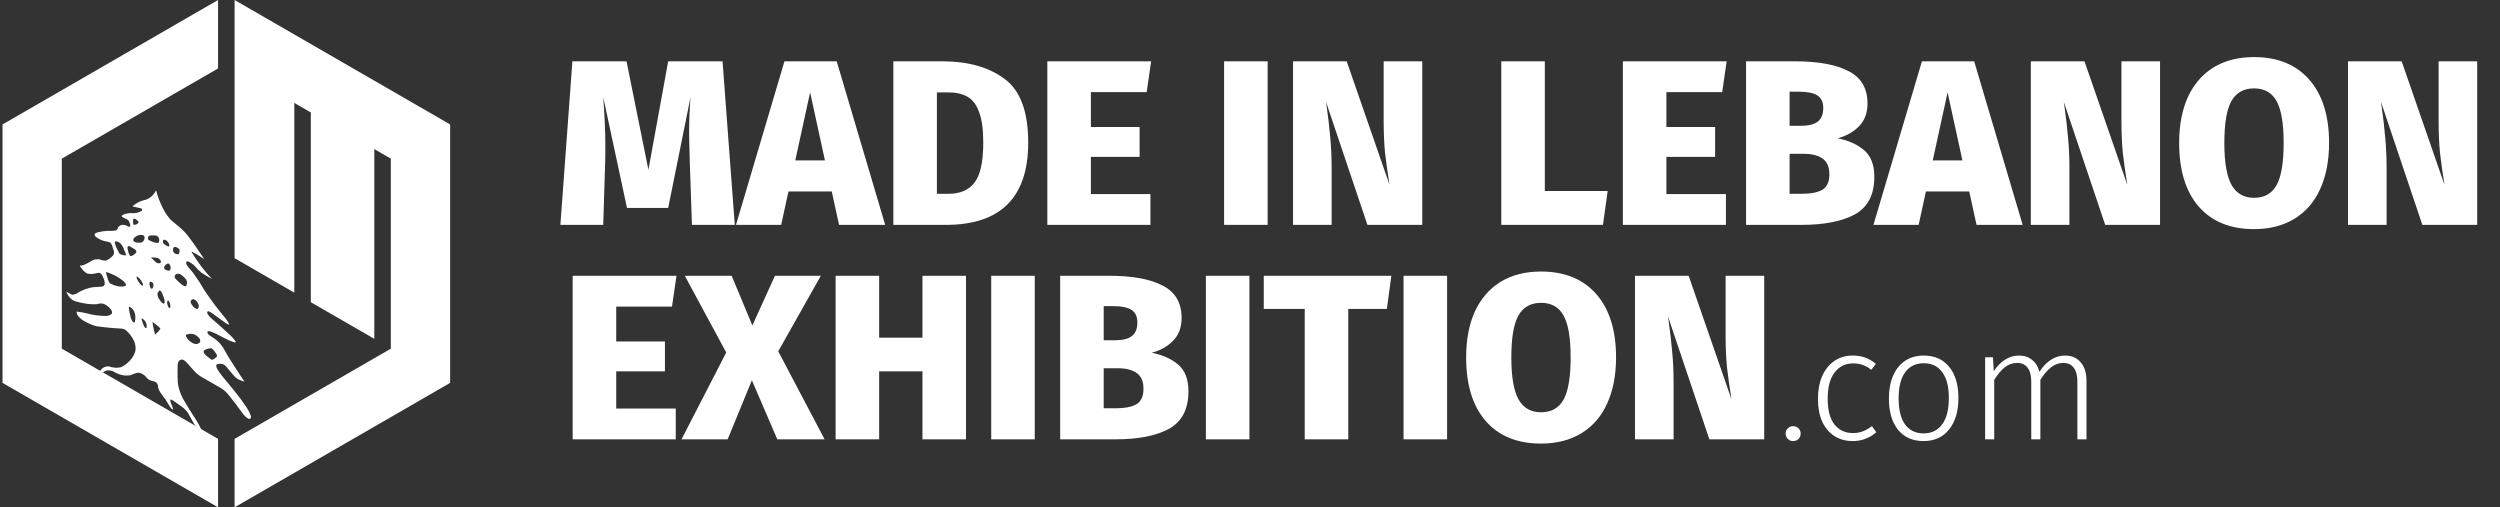
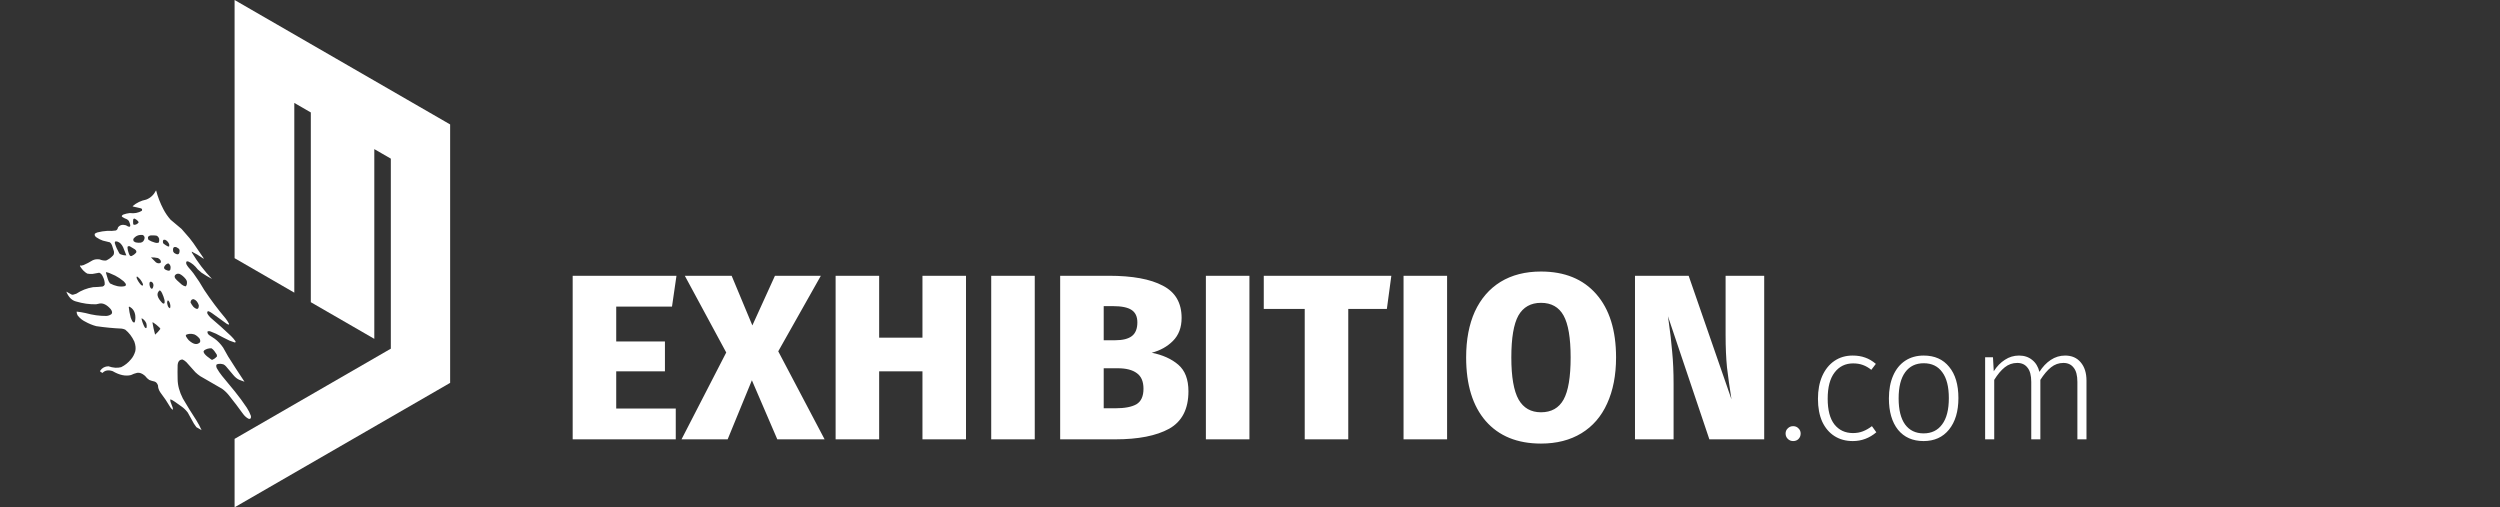
<svg xmlns="http://www.w3.org/2000/svg" width="478" height="97" viewBox="0 0 478 97" fill="none">
  <rect x="0" y="0" width="478" height="97" fill="#333333" stroke="none" />
-   <path fill-rule="evenodd" clip-rule="evenodd" d="M0.481 23.794L41.693 0V13.087L11.814 30.337V66.663L41.693 83.914V97L0.481 73.206V23.794Z" fill="white" />
  <path fill-rule="evenodd" clip-rule="evenodd" d="M44.853 83.913V97L86.066 73.206V23.794L44.853 0V13.086L44.854 13.086V49.365L56.27 55.956V19.678L59.429 21.501V57.78L71.567 64.788V28.51L74.726 30.333V66.612L74.733 66.615V66.662L44.853 83.913Z" fill="white" />
-   <path fill-rule="evenodd" clip-rule="evenodd" d="M29.823 36.423L29.86 36.445C30.169 37.65 30.629 38.836 31.24 40.003C31.627 40.746 32.087 41.415 32.62 42.011C33.322 42.58 34.022 43.168 34.717 43.774C35.085 44.121 35.441 44.497 35.784 44.9C36.187 45.413 36.579 45.937 36.962 46.472C37.599 47.407 38.237 48.342 38.875 49.276C39.019 49.489 38.988 49.521 38.783 49.372C38.078 48.878 37.373 48.457 36.667 48.108C36.661 48.163 36.668 48.223 36.686 48.288C37.813 50.155 39.095 51.837 40.531 53.334C39.855 52.982 39.181 52.579 38.507 52.123C38.272 51.927 38.039 51.722 37.808 51.507C37.256 50.785 36.655 50.282 36.005 49.999C35.658 49.885 35.529 50.044 35.619 50.477C35.738 50.712 35.879 50.928 36.042 51.125C36.373 51.492 36.691 51.875 36.998 52.272C37.739 53.285 38.426 54.348 39.059 55.459C40.32 57.354 41.669 59.153 43.107 60.855C43.367 61.18 43.594 61.531 43.788 61.906C43.816 62.005 43.798 62.058 43.732 62.066C43.607 62.037 43.478 61.984 43.346 61.906C42.418 61.259 41.492 60.589 40.568 59.899C40.347 59.743 40.126 59.615 39.905 59.516C39.639 59.475 39.559 59.634 39.666 59.994C39.843 60.28 40.045 60.531 40.273 60.749C41.577 61.848 42.865 63.002 44.137 64.211C44.465 64.522 44.766 64.872 45.038 65.263C45.061 65.45 44.993 65.517 44.836 65.465C44.52 65.372 44.201 65.258 43.879 65.125C43.022 64.713 42.164 64.274 41.304 63.808C40.96 63.666 40.617 63.525 40.273 63.383C40.037 63.294 39.835 63.298 39.666 63.394C39.643 63.666 39.76 63.897 40.016 64.084C40.358 64.33 40.701 64.557 41.046 64.764C41.645 65.201 42.185 65.767 42.665 66.463C42.971 67.035 43.29 67.602 43.622 68.163C44.644 69.789 45.687 71.397 46.749 72.986C46.421 72.884 46.09 72.764 45.756 72.624C45.353 72.448 44.972 72.144 44.615 71.711C44.149 71.158 43.683 70.606 43.217 70.054C43.071 69.891 42.918 69.767 42.757 69.682C42.352 69.551 41.977 69.526 41.635 69.608C41.331 69.653 41.264 69.904 41.432 70.362C41.733 70.896 42.07 71.396 42.444 71.86C43.26 72.865 44.082 73.864 44.91 74.855C45.711 75.846 46.471 76.879 47.191 77.957C47.525 78.463 47.788 78.991 47.982 79.54C48.033 79.969 47.892 80.15 47.559 80.081C47.175 79.901 46.819 79.597 46.492 79.168C45.659 78.007 44.8 76.874 43.916 75.769C43.466 75.175 42.975 74.694 42.444 74.324C41.058 73.508 39.672 72.708 38.286 71.923C37.973 71.711 37.666 71.463 37.366 71.18C36.794 70.526 36.218 69.882 35.637 69.246C35.397 69.014 35.152 68.844 34.901 68.737C34.327 68.746 34.014 69.111 33.963 69.831C33.938 70.695 33.938 71.573 33.963 72.465C33.967 73.659 34.298 74.898 34.956 76.183C35.788 77.61 36.653 79.008 37.55 80.379C37.93 80.987 38.261 81.61 38.544 82.248L37.55 81.675C37.38 81.463 37.221 81.237 37.072 80.995C36.679 80.287 36.287 79.579 35.894 78.87C35.522 78.389 35.118 77.999 34.68 77.702C34.239 77.391 33.797 77.079 33.355 76.767C33.096 76.583 32.839 76.442 32.583 76.342C32.541 76.475 32.548 76.634 32.601 76.82C32.751 77.179 32.886 77.54 33.006 77.904C33.05 78.067 33.069 78.219 33.061 78.361C32.88 78.265 32.721 78.109 32.583 77.893C31.998 76.894 31.36 75.945 30.669 75.046C30.363 74.594 30.21 74.145 30.209 73.697C30.07 73.286 29.843 73.034 29.529 72.943C29.203 72.878 28.872 72.779 28.535 72.646C28.243 72.452 27.974 72.19 27.726 71.86C27.185 71.389 26.682 71.198 26.217 71.286C25.803 71.383 25.411 71.525 25.039 71.711C23.997 71.968 22.832 71.72 21.544 70.967C20.722 70.685 20.073 70.798 19.593 71.307L19.152 71.052C19.146 70.977 19.152 70.909 19.17 70.851C19.548 70.321 20.07 70.048 20.734 70.033C21.627 70.342 22.436 70.398 23.163 70.203C23.894 69.848 24.526 69.342 25.058 68.684C25.417 68.275 25.686 67.765 25.867 67.154C25.99 66.615 25.929 65.999 25.683 65.306C25.246 64.365 24.664 63.604 23.936 63.022C23.71 62.928 23.489 62.865 23.273 62.831C21.68 62.76 20.06 62.604 18.416 62.363C17.705 62.18 16.982 61.883 16.245 61.471C15.761 61.24 15.307 60.872 14.883 60.366C14.719 60.085 14.646 59.823 14.663 59.58C15.217 59.637 15.781 59.729 16.355 59.856C17.735 60.239 19.06 60.423 20.329 60.409C20.701 60.384 21.026 60.267 21.305 60.058C21.51 59.836 21.467 59.52 21.176 59.113C20.458 58.296 19.759 57.935 19.078 58.029C18.852 58.093 18.619 58.143 18.379 58.178C17.139 58.213 15.839 58.029 14.479 57.626C13.695 57.408 13.094 56.785 12.676 55.756C13.005 55.937 13.337 56.121 13.669 56.309C13.775 56.351 13.873 56.365 13.964 56.351C14.179 56.302 14.387 56.238 14.589 56.16C15.548 55.52 16.616 55.102 17.791 54.907C18.416 54.892 19.029 54.85 19.63 54.779C19.802 54.723 19.93 54.606 20.017 54.429C20.057 53.941 19.935 53.417 19.649 52.856C19.481 52.482 19.254 52.245 18.968 52.145C18.532 52.209 18.103 52.286 17.68 52.378C17.361 52.4 17.03 52.378 16.687 52.315C16.187 52.036 15.745 51.596 15.362 50.998C15.301 50.901 15.277 50.809 15.288 50.721C15.351 50.764 15.412 50.792 15.472 50.806C15.644 50.764 15.816 50.721 15.987 50.679C16.574 50.425 17.138 50.128 17.68 49.787C18.077 49.586 18.53 49.522 19.041 49.595C19.489 49.779 19.906 49.85 20.293 49.808C20.771 49.594 21.194 49.293 21.562 48.905C21.764 48.734 21.837 48.451 21.783 48.055C21.68 47.674 21.558 47.292 21.415 46.908C21.332 46.665 21.197 46.474 21.01 46.334C20.564 46.234 20.117 46.125 19.667 46.005C19.254 45.866 18.837 45.654 18.416 45.368C18.129 45.155 18.037 44.925 18.14 44.677C18.294 44.574 18.46 44.492 18.637 44.433C19.25 44.277 19.887 44.178 20.55 44.136C21.103 44.176 21.63 44.155 22.133 44.072C22.363 43.991 22.505 43.796 22.556 43.488C22.907 43.016 23.416 42.878 24.083 43.073C24.954 43.636 25.139 43.359 24.635 42.245C24.51 42.09 24.375 41.976 24.23 41.905C23.95 41.809 23.669 41.668 23.384 41.48C23.332 41.434 23.295 41.378 23.273 41.31C23.349 41.16 23.459 41.061 23.605 41.013C23.989 40.876 24.394 40.784 24.819 40.736C25.682 40.846 26.436 40.708 27.082 40.322C27.165 40.259 27.19 40.146 27.155 39.982C27.104 39.926 27.049 39.88 26.99 39.844C26.461 39.716 25.933 39.596 25.407 39.483C25.37 39.44 25.364 39.408 25.389 39.387C26.126 38.764 26.978 38.356 27.947 38.166C28.762 37.858 29.387 37.278 29.823 36.424L29.823 36.423ZM25.738 41.798C25.968 41.907 26.189 42.07 26.401 42.287C26.452 42.362 26.489 42.44 26.511 42.521C26.293 42.838 25.987 42.994 25.591 42.988C25.52 42.943 25.478 42.876 25.463 42.786C25.438 42.517 25.438 42.262 25.463 42.021C25.496 41.853 25.588 41.779 25.738 41.798ZM29.897 45.049C30.147 45.136 30.325 45.337 30.43 45.654C30.469 45.941 30.445 46.182 30.357 46.377C30.129 46.475 29.865 46.471 29.566 46.366C29.179 46.266 28.787 46.096 28.388 45.856C28.289 45.655 28.259 45.475 28.296 45.314C28.447 45.119 28.649 45.017 28.903 45.006C29.229 44.992 29.56 45.006 29.897 45.049ZM31.589 45.856C31.912 45.993 32.163 46.266 32.344 46.674C32.368 46.83 32.368 46.971 32.344 47.099C32.285 47.131 32.218 47.142 32.141 47.131C31.844 46.997 31.549 46.813 31.258 46.578C31.227 46.525 31.197 46.472 31.166 46.419C31.087 45.948 31.228 45.761 31.589 45.856ZM33.76 47.279C33.896 47.351 34.031 47.436 34.165 47.534C34.231 47.606 34.286 47.687 34.331 47.779C34.377 48.673 34.027 48.86 33.282 48.342C33.216 48.27 33.161 48.189 33.116 48.097C32.989 47.367 33.204 47.094 33.76 47.279ZM40.421 66.591C40.621 66.706 40.805 66.876 40.973 67.101C41.136 67.314 41.29 67.537 41.432 67.77C41.486 67.923 41.498 68.058 41.469 68.174C41.235 68.437 40.959 68.639 40.641 68.779C40.578 68.808 40.505 68.802 40.421 68.758C40.141 68.531 39.859 68.318 39.574 68.121C39.403 67.983 39.243 67.82 39.096 67.632C39.005 67.504 38.944 67.37 38.912 67.228C38.953 67.122 39.008 67.034 39.078 66.963C39.467 66.705 39.914 66.581 40.421 66.591ZM37.146 63.935C37.515 64.093 37.858 64.369 38.176 64.764C38.302 65.04 38.32 65.27 38.231 65.454C37.685 66 36.968 65.862 36.078 65.04C35.893 64.831 35.727 64.601 35.582 64.35C35.531 64.227 35.519 64.121 35.545 64.031C36.004 63.794 36.537 63.762 37.146 63.935ZM37.035 57.201C37.495 57.381 37.82 57.767 38.01 58.359C38.019 59.17 37.681 59.28 36.998 58.688C36.775 58.427 36.584 58.141 36.428 57.827C36.467 57.392 36.669 57.184 37.035 57.201ZM30.191 49.34C30.361 49.417 30.52 49.544 30.669 49.723C30.825 50.041 30.8 50.232 30.596 50.296C30.373 50.396 30.115 50.353 29.823 50.169C29.496 49.866 29.177 49.547 28.866 49.213C29.294 49.198 29.735 49.241 30.191 49.34ZM22.022 52.697C22.569 52.976 23.108 53.337 23.641 53.78C24.186 54.305 24.223 54.624 23.751 54.736C22.925 54.889 22.017 54.705 21.029 54.184C20.83 53.916 20.689 53.63 20.605 53.324C20.488 52.947 20.377 52.572 20.274 52.198C20.245 52.12 20.252 52.067 20.293 52.038C20.496 52.073 20.704 52.13 20.918 52.208C21.291 52.37 21.659 52.532 22.022 52.697ZM32.178 50.36C32.477 50.534 32.624 50.796 32.62 51.146C32.633 51.689 32.413 51.873 31.957 51.699C31.356 51.508 31.215 51.207 31.534 50.795C31.699 50.565 31.913 50.42 32.178 50.36ZM34.349 52.378C34.771 52.587 35.164 52.92 35.526 53.377C35.683 53.581 35.757 53.787 35.747 53.993C35.763 54.349 35.678 54.604 35.49 54.758C35.252 54.721 35.007 54.608 34.754 54.418C34.442 54.156 34.136 53.88 33.834 53.589C33.338 53.133 33.258 52.768 33.595 52.495C33.796 52.328 34.048 52.289 34.349 52.378ZM26.217 52.867C26.704 53.206 27.078 53.692 27.339 54.322C27.366 54.66 27.237 54.706 26.953 54.46C26.598 54.086 26.322 53.651 26.125 53.154C26.089 52.994 26.119 52.898 26.217 52.867ZM24.782 47.067C25.113 47.251 25.444 47.45 25.775 47.662C26.067 47.876 26.147 48.099 26.014 48.331C25.779 48.594 25.503 48.796 25.186 48.937C24.967 49.036 24.789 48.898 24.653 48.522C24.498 48.13 24.406 47.751 24.377 47.386C24.376 47.28 24.395 47.192 24.432 47.12C24.537 47.067 24.653 47.05 24.782 47.067ZM29.197 61.598C29.638 61.87 30.067 62.21 30.485 62.618C30.561 62.691 30.622 62.776 30.669 62.873C30.368 63.295 30.03 63.666 29.657 63.988C29.448 63.225 29.282 62.471 29.16 61.726C29.166 61.675 29.178 61.633 29.197 61.598ZM32.104 57.413C32.238 57.496 32.343 57.627 32.417 57.806C32.597 58.256 32.628 58.635 32.509 58.943C32.275 58.861 32.122 58.666 32.049 58.358C31.91 57.934 31.928 57.618 32.104 57.413ZM22.463 46.196C22.914 46.35 23.276 46.715 23.549 47.29C23.76 47.802 23.963 48.315 24.156 48.83C23.771 48.843 23.367 48.758 22.942 48.575C22.893 48.519 22.843 48.462 22.794 48.405C22.441 47.802 22.165 47.183 21.967 46.546C21.938 46.396 21.95 46.276 22.003 46.185C22.145 46.144 22.298 46.148 22.463 46.196ZM30.559 55.501C30.74 55.623 30.881 55.803 30.982 56.043C31.189 56.486 31.349 56.932 31.46 57.381C31.485 57.58 31.485 57.764 31.46 57.934C31.363 58.1 31.21 58.089 31 57.902C29.992 56.843 29.844 56.043 30.559 55.501ZM24.708 58.624C25.38 58.946 25.767 59.523 25.867 60.355C25.912 60.831 25.876 61.249 25.757 61.609C25.619 61.723 25.466 61.655 25.297 61.407C25.17 61.175 25.065 60.938 24.984 60.695C24.803 60.009 24.68 59.343 24.616 58.698C24.654 58.684 24.685 58.659 24.708 58.624ZM28.866 53.844C29.175 53.952 29.334 54.186 29.345 54.545C29.323 54.771 29.268 54.966 29.179 55.129C28.988 55.309 28.816 55.196 28.664 54.789C28.562 54.466 28.55 54.19 28.627 53.961C28.697 53.901 28.777 53.862 28.866 53.844ZM27.1 60.855C27.456 61.025 27.744 61.333 27.965 61.779C28.052 62.075 28.077 62.344 28.038 62.586C27.978 62.803 27.849 62.792 27.652 62.554C27.374 62.029 27.178 61.499 27.063 60.961C27.07 60.919 27.082 60.884 27.1 60.855ZM27.284 44.928C27.519 45.036 27.642 45.227 27.652 45.501C27.57 46.016 27.325 46.313 26.916 46.394C26.616 46.436 26.297 46.422 25.959 46.351C25.824 46.301 25.689 46.224 25.554 46.117C25.481 45.954 25.462 45.809 25.499 45.682C25.925 45.099 26.52 44.848 27.284 44.928Z" fill="white" />
-   <path d="M140.49 42.998H132.301L131.896 31.343L131.851 29.408C131.791 27.608 131.761 26.243 131.761 25.313C131.761 23.063 131.851 20.814 132.031 18.564L127.756 39.758H119.881L115.336 18.564C115.606 22.073 115.741 25.163 115.741 27.833C115.741 29.363 115.726 30.533 115.696 31.343L115.336 42.998H107.146L109.441 11.723H119.791L123.976 32.468L127.756 11.723H138.151L140.49 42.998ZM160.428 42.998L159.033 36.608H150.753L149.358 42.998H140.718L149.988 11.723H159.978L169.248 42.998H160.428ZM152.058 30.668H157.728L154.893 17.663L152.058 30.668ZM180.17 11.723C185.12 11.723 189.095 12.848 192.095 15.098C195.095 17.319 196.595 21.368 196.595 27.248C196.595 37.748 191.33 42.998 180.8 42.998H170.81V11.723H180.17ZM179.135 17.663V37.058H181.295C183.575 37.058 185.255 36.338 186.335 34.898C187.445 33.458 188 30.908 188 27.248C188 24.728 187.73 22.778 187.19 21.398C186.68 19.988 185.93 19.014 184.94 18.474C183.98 17.933 182.75 17.663 181.25 17.663H179.135ZM220.098 11.723L219.243 17.619H208.578V24.278H217.893V29.993H208.578V37.103H219.963V42.998H200.253V11.723H220.098ZM242.372 11.723V42.998H234.047V11.723H242.372ZM271.935 42.998H261.45L253.53 19.463L253.665 20.409C253.965 22.478 254.19 24.428 254.34 26.258C254.52 28.058 254.61 30.113 254.61 32.423V42.998H247.23V11.723H257.49L265.68 35.348C265.32 33.098 265.035 31.073 264.825 29.273C264.645 27.473 264.555 25.403 264.555 23.063V11.723H271.935V42.998ZM295.37 11.723V36.518H307.385L306.485 42.998H287.045V11.723H295.37ZM330.137 11.723L329.282 17.619H318.617V24.278H327.932V29.993H318.617V37.103H330.002V42.998H310.292V11.723H330.137ZM351.351 26.438C353.451 26.858 355.146 27.623 356.436 28.733C357.726 29.843 358.371 31.538 358.371 33.818C358.371 37.208 357.141 39.593 354.681 40.973C352.221 42.323 348.786 42.998 344.376 42.998H333.846V11.723H343.161C347.661 11.723 351.096 12.354 353.466 13.614C355.866 14.844 357.066 16.898 357.066 19.779C357.066 21.608 356.511 23.078 355.401 24.188C354.321 25.268 352.971 26.018 351.351 26.438ZM342.171 17.529V24.053H344.331C345.801 24.053 346.881 23.783 347.571 23.243C348.261 22.703 348.606 21.833 348.606 20.634C348.606 19.523 348.231 18.729 347.481 18.248C346.761 17.768 345.576 17.529 343.926 17.529H342.171ZM344.421 37.058C346.191 37.058 347.526 36.803 348.426 36.293C349.326 35.753 349.776 34.763 349.776 33.323C349.776 31.943 349.356 30.953 348.516 30.353C347.676 29.723 346.461 29.408 344.871 29.408H342.171V37.058H344.421ZM377.913 42.998L376.518 36.608H368.238L366.843 42.998H358.203L367.473 11.723H377.463L386.733 42.998H377.913ZM369.543 30.668H375.213L372.378 17.663L369.543 30.668ZM412.999 42.998H402.514L394.594 19.463L394.729 20.409C395.029 22.478 395.254 24.428 395.404 26.258C395.584 28.058 395.674 30.113 395.674 32.423V42.998H388.294V11.723H398.554L406.744 35.348C406.384 33.098 406.099 31.073 405.889 29.273C405.709 27.473 405.619 25.403 405.619 23.063V11.723H412.999V42.998ZM430.964 10.914C435.494 10.914 439.019 12.354 441.539 15.233C444.059 18.113 445.319 22.148 445.319 27.338C445.319 30.728 444.749 33.668 443.609 36.158C442.499 38.618 440.864 40.508 438.704 41.828C436.544 43.148 433.964 43.808 430.964 43.808C426.434 43.808 422.909 42.368 420.389 39.488C417.899 36.608 416.654 32.558 416.654 27.338C416.654 23.948 417.209 21.023 418.319 18.564C419.459 16.104 421.094 14.213 423.224 12.893C425.384 11.573 427.964 10.914 430.964 10.914ZM430.964 16.898C429.014 16.898 427.574 17.709 426.644 19.328C425.744 20.948 425.294 23.618 425.294 27.338C425.294 31.058 425.759 33.743 426.689 35.393C427.619 37.013 429.044 37.823 430.964 37.823C432.944 37.823 434.384 37.013 435.284 35.393C436.184 33.773 436.634 31.088 436.634 27.338C436.634 23.618 436.184 20.948 435.284 19.328C434.384 17.709 432.944 16.898 430.964 16.898ZM473.643 42.998H463.158L455.238 19.463L455.373 20.409C455.673 22.478 455.898 24.428 456.048 26.258C456.228 28.058 456.318 30.113 456.318 32.423V42.998H448.938V11.723H459.198L467.388 35.348C467.028 33.098 466.743 31.073 466.533 29.273C466.353 27.473 466.263 25.403 466.263 23.063V11.723H473.643V42.998Z" fill="white" />
+   <path fill-rule="evenodd" clip-rule="evenodd" d="M29.823 36.423L29.86 36.445C30.169 37.65 30.629 38.836 31.24 40.003C31.627 40.746 32.087 41.415 32.62 42.011C33.322 42.58 34.022 43.168 34.717 43.774C36.187 45.413 36.579 45.937 36.962 46.472C37.599 47.407 38.237 48.342 38.875 49.276C39.019 49.489 38.988 49.521 38.783 49.372C38.078 48.878 37.373 48.457 36.667 48.108C36.661 48.163 36.668 48.223 36.686 48.288C37.813 50.155 39.095 51.837 40.531 53.334C39.855 52.982 39.181 52.579 38.507 52.123C38.272 51.927 38.039 51.722 37.808 51.507C37.256 50.785 36.655 50.282 36.005 49.999C35.658 49.885 35.529 50.044 35.619 50.477C35.738 50.712 35.879 50.928 36.042 51.125C36.373 51.492 36.691 51.875 36.998 52.272C37.739 53.285 38.426 54.348 39.059 55.459C40.32 57.354 41.669 59.153 43.107 60.855C43.367 61.18 43.594 61.531 43.788 61.906C43.816 62.005 43.798 62.058 43.732 62.066C43.607 62.037 43.478 61.984 43.346 61.906C42.418 61.259 41.492 60.589 40.568 59.899C40.347 59.743 40.126 59.615 39.905 59.516C39.639 59.475 39.559 59.634 39.666 59.994C39.843 60.28 40.045 60.531 40.273 60.749C41.577 61.848 42.865 63.002 44.137 64.211C44.465 64.522 44.766 64.872 45.038 65.263C45.061 65.45 44.993 65.517 44.836 65.465C44.52 65.372 44.201 65.258 43.879 65.125C43.022 64.713 42.164 64.274 41.304 63.808C40.96 63.666 40.617 63.525 40.273 63.383C40.037 63.294 39.835 63.298 39.666 63.394C39.643 63.666 39.76 63.897 40.016 64.084C40.358 64.33 40.701 64.557 41.046 64.764C41.645 65.201 42.185 65.767 42.665 66.463C42.971 67.035 43.29 67.602 43.622 68.163C44.644 69.789 45.687 71.397 46.749 72.986C46.421 72.884 46.09 72.764 45.756 72.624C45.353 72.448 44.972 72.144 44.615 71.711C44.149 71.158 43.683 70.606 43.217 70.054C43.071 69.891 42.918 69.767 42.757 69.682C42.352 69.551 41.977 69.526 41.635 69.608C41.331 69.653 41.264 69.904 41.432 70.362C41.733 70.896 42.07 71.396 42.444 71.86C43.26 72.865 44.082 73.864 44.91 74.855C45.711 75.846 46.471 76.879 47.191 77.957C47.525 78.463 47.788 78.991 47.982 79.54C48.033 79.969 47.892 80.15 47.559 80.081C47.175 79.901 46.819 79.597 46.492 79.168C45.659 78.007 44.8 76.874 43.916 75.769C43.466 75.175 42.975 74.694 42.444 74.324C41.058 73.508 39.672 72.708 38.286 71.923C37.973 71.711 37.666 71.463 37.366 71.18C36.794 70.526 36.218 69.882 35.637 69.246C35.397 69.014 35.152 68.844 34.901 68.737C34.327 68.746 34.014 69.111 33.963 69.831C33.938 70.695 33.938 71.573 33.963 72.465C33.967 73.659 34.298 74.898 34.956 76.183C35.788 77.61 36.653 79.008 37.55 80.379C37.93 80.987 38.261 81.61 38.544 82.248L37.55 81.675C37.38 81.463 37.221 81.237 37.072 80.995C36.679 80.287 36.287 79.579 35.894 78.87C35.522 78.389 35.118 77.999 34.68 77.702C34.239 77.391 33.797 77.079 33.355 76.767C33.096 76.583 32.839 76.442 32.583 76.342C32.541 76.475 32.548 76.634 32.601 76.82C32.751 77.179 32.886 77.54 33.006 77.904C33.05 78.067 33.069 78.219 33.061 78.361C32.88 78.265 32.721 78.109 32.583 77.893C31.998 76.894 31.36 75.945 30.669 75.046C30.363 74.594 30.21 74.145 30.209 73.697C30.07 73.286 29.843 73.034 29.529 72.943C29.203 72.878 28.872 72.779 28.535 72.646C28.243 72.452 27.974 72.19 27.726 71.86C27.185 71.389 26.682 71.198 26.217 71.286C25.803 71.383 25.411 71.525 25.039 71.711C23.997 71.968 22.832 71.72 21.544 70.967C20.722 70.685 20.073 70.798 19.593 71.307L19.152 71.052C19.146 70.977 19.152 70.909 19.17 70.851C19.548 70.321 20.07 70.048 20.734 70.033C21.627 70.342 22.436 70.398 23.163 70.203C23.894 69.848 24.526 69.342 25.058 68.684C25.417 68.275 25.686 67.765 25.867 67.154C25.99 66.615 25.929 65.999 25.683 65.306C25.246 64.365 24.664 63.604 23.936 63.022C23.71 62.928 23.489 62.865 23.273 62.831C21.68 62.76 20.06 62.604 18.416 62.363C17.705 62.18 16.982 61.883 16.245 61.471C15.761 61.24 15.307 60.872 14.883 60.366C14.719 60.085 14.646 59.823 14.663 59.58C15.217 59.637 15.781 59.729 16.355 59.856C17.735 60.239 19.06 60.423 20.329 60.409C20.701 60.384 21.026 60.267 21.305 60.058C21.51 59.836 21.467 59.52 21.176 59.113C20.458 58.296 19.759 57.935 19.078 58.029C18.852 58.093 18.619 58.143 18.379 58.178C17.139 58.213 15.839 58.029 14.479 57.626C13.695 57.408 13.094 56.785 12.676 55.756C13.005 55.937 13.337 56.121 13.669 56.309C13.775 56.351 13.873 56.365 13.964 56.351C14.179 56.302 14.387 56.238 14.589 56.16C15.548 55.52 16.616 55.102 17.791 54.907C18.416 54.892 19.029 54.85 19.63 54.779C19.802 54.723 19.93 54.606 20.017 54.429C20.057 53.941 19.935 53.417 19.649 52.856C19.481 52.482 19.254 52.245 18.968 52.145C18.532 52.209 18.103 52.286 17.68 52.378C17.361 52.4 17.03 52.378 16.687 52.315C16.187 52.036 15.745 51.596 15.362 50.998C15.301 50.901 15.277 50.809 15.288 50.721C15.351 50.764 15.412 50.792 15.472 50.806C15.644 50.764 15.816 50.721 15.987 50.679C16.574 50.425 17.138 50.128 17.68 49.787C18.077 49.586 18.53 49.522 19.041 49.595C19.489 49.779 19.906 49.85 20.293 49.808C20.771 49.594 21.194 49.293 21.562 48.905C21.764 48.734 21.837 48.451 21.783 48.055C21.68 47.674 21.558 47.292 21.415 46.908C21.332 46.665 21.197 46.474 21.01 46.334C20.564 46.234 20.117 46.125 19.667 46.005C19.254 45.866 18.837 45.654 18.416 45.368C18.129 45.155 18.037 44.925 18.14 44.677C18.294 44.574 18.46 44.492 18.637 44.433C19.25 44.277 19.887 44.178 20.55 44.136C21.103 44.176 21.63 44.155 22.133 44.072C22.363 43.991 22.505 43.796 22.556 43.488C22.907 43.016 23.416 42.878 24.083 43.073C24.954 43.636 25.139 43.359 24.635 42.245C24.51 42.09 24.375 41.976 24.23 41.905C23.95 41.809 23.669 41.668 23.384 41.48C23.332 41.434 23.295 41.378 23.273 41.31C23.349 41.16 23.459 41.061 23.605 41.013C23.989 40.876 24.394 40.784 24.819 40.736C25.682 40.846 26.436 40.708 27.082 40.322C27.165 40.259 27.19 40.146 27.155 39.982C27.104 39.926 27.049 39.88 26.99 39.844C26.461 39.716 25.933 39.596 25.407 39.483C25.37 39.44 25.364 39.408 25.389 39.387C26.126 38.764 26.978 38.356 27.947 38.166C28.762 37.858 29.387 37.278 29.823 36.424L29.823 36.423ZM25.738 41.798C25.968 41.907 26.189 42.07 26.401 42.287C26.452 42.362 26.489 42.44 26.511 42.521C26.293 42.838 25.987 42.994 25.591 42.988C25.52 42.943 25.478 42.876 25.463 42.786C25.438 42.517 25.438 42.262 25.463 42.021C25.496 41.853 25.588 41.779 25.738 41.798ZM29.897 45.049C30.147 45.136 30.325 45.337 30.43 45.654C30.469 45.941 30.445 46.182 30.357 46.377C30.129 46.475 29.865 46.471 29.566 46.366C29.179 46.266 28.787 46.096 28.388 45.856C28.289 45.655 28.259 45.475 28.296 45.314C28.447 45.119 28.649 45.017 28.903 45.006C29.229 44.992 29.56 45.006 29.897 45.049ZM31.589 45.856C31.912 45.993 32.163 46.266 32.344 46.674C32.368 46.83 32.368 46.971 32.344 47.099C32.285 47.131 32.218 47.142 32.141 47.131C31.844 46.997 31.549 46.813 31.258 46.578C31.227 46.525 31.197 46.472 31.166 46.419C31.087 45.948 31.228 45.761 31.589 45.856ZM33.76 47.279C33.896 47.351 34.031 47.436 34.165 47.534C34.231 47.606 34.286 47.687 34.331 47.779C34.377 48.673 34.027 48.86 33.282 48.342C33.216 48.27 33.161 48.189 33.116 48.097C32.989 47.367 33.204 47.094 33.76 47.279ZM40.421 66.591C40.621 66.706 40.805 66.876 40.973 67.101C41.136 67.314 41.29 67.537 41.432 67.77C41.486 67.923 41.498 68.058 41.469 68.174C41.235 68.437 40.959 68.639 40.641 68.779C40.578 68.808 40.505 68.802 40.421 68.758C40.141 68.531 39.859 68.318 39.574 68.121C39.403 67.983 39.243 67.82 39.096 67.632C39.005 67.504 38.944 67.37 38.912 67.228C38.953 67.122 39.008 67.034 39.078 66.963C39.467 66.705 39.914 66.581 40.421 66.591ZM37.146 63.935C37.515 64.093 37.858 64.369 38.176 64.764C38.302 65.04 38.32 65.27 38.231 65.454C37.685 66 36.968 65.862 36.078 65.04C35.893 64.831 35.727 64.601 35.582 64.35C35.531 64.227 35.519 64.121 35.545 64.031C36.004 63.794 36.537 63.762 37.146 63.935ZM37.035 57.201C37.495 57.381 37.82 57.767 38.01 58.359C38.019 59.17 37.681 59.28 36.998 58.688C36.775 58.427 36.584 58.141 36.428 57.827C36.467 57.392 36.669 57.184 37.035 57.201ZM30.191 49.34C30.361 49.417 30.52 49.544 30.669 49.723C30.825 50.041 30.8 50.232 30.596 50.296C30.373 50.396 30.115 50.353 29.823 50.169C29.496 49.866 29.177 49.547 28.866 49.213C29.294 49.198 29.735 49.241 30.191 49.34ZM22.022 52.697C22.569 52.976 23.108 53.337 23.641 53.78C24.186 54.305 24.223 54.624 23.751 54.736C22.925 54.889 22.017 54.705 21.029 54.184C20.83 53.916 20.689 53.63 20.605 53.324C20.488 52.947 20.377 52.572 20.274 52.198C20.245 52.12 20.252 52.067 20.293 52.038C20.496 52.073 20.704 52.13 20.918 52.208C21.291 52.37 21.659 52.532 22.022 52.697ZM32.178 50.36C32.477 50.534 32.624 50.796 32.62 51.146C32.633 51.689 32.413 51.873 31.957 51.699C31.356 51.508 31.215 51.207 31.534 50.795C31.699 50.565 31.913 50.42 32.178 50.36ZM34.349 52.378C34.771 52.587 35.164 52.92 35.526 53.377C35.683 53.581 35.757 53.787 35.747 53.993C35.763 54.349 35.678 54.604 35.49 54.758C35.252 54.721 35.007 54.608 34.754 54.418C34.442 54.156 34.136 53.88 33.834 53.589C33.338 53.133 33.258 52.768 33.595 52.495C33.796 52.328 34.048 52.289 34.349 52.378ZM26.217 52.867C26.704 53.206 27.078 53.692 27.339 54.322C27.366 54.66 27.237 54.706 26.953 54.46C26.598 54.086 26.322 53.651 26.125 53.154C26.089 52.994 26.119 52.898 26.217 52.867ZM24.782 47.067C25.113 47.251 25.444 47.45 25.775 47.662C26.067 47.876 26.147 48.099 26.014 48.331C25.779 48.594 25.503 48.796 25.186 48.937C24.967 49.036 24.789 48.898 24.653 48.522C24.498 48.13 24.406 47.751 24.377 47.386C24.376 47.28 24.395 47.192 24.432 47.12C24.537 47.067 24.653 47.05 24.782 47.067ZM29.197 61.598C29.638 61.87 30.067 62.21 30.485 62.618C30.561 62.691 30.622 62.776 30.669 62.873C30.368 63.295 30.03 63.666 29.657 63.988C29.448 63.225 29.282 62.471 29.16 61.726C29.166 61.675 29.178 61.633 29.197 61.598ZM32.104 57.413C32.238 57.496 32.343 57.627 32.417 57.806C32.597 58.256 32.628 58.635 32.509 58.943C32.275 58.861 32.122 58.666 32.049 58.358C31.91 57.934 31.928 57.618 32.104 57.413ZM22.463 46.196C22.914 46.35 23.276 46.715 23.549 47.29C23.76 47.802 23.963 48.315 24.156 48.83C23.771 48.843 23.367 48.758 22.942 48.575C22.893 48.519 22.843 48.462 22.794 48.405C22.441 47.802 22.165 47.183 21.967 46.546C21.938 46.396 21.95 46.276 22.003 46.185C22.145 46.144 22.298 46.148 22.463 46.196ZM30.559 55.501C30.74 55.623 30.881 55.803 30.982 56.043C31.189 56.486 31.349 56.932 31.46 57.381C31.485 57.58 31.485 57.764 31.46 57.934C31.363 58.1 31.21 58.089 31 57.902C29.992 56.843 29.844 56.043 30.559 55.501ZM24.708 58.624C25.38 58.946 25.767 59.523 25.867 60.355C25.912 60.831 25.876 61.249 25.757 61.609C25.619 61.723 25.466 61.655 25.297 61.407C25.17 61.175 25.065 60.938 24.984 60.695C24.803 60.009 24.68 59.343 24.616 58.698C24.654 58.684 24.685 58.659 24.708 58.624ZM28.866 53.844C29.175 53.952 29.334 54.186 29.345 54.545C29.323 54.771 29.268 54.966 29.179 55.129C28.988 55.309 28.816 55.196 28.664 54.789C28.562 54.466 28.55 54.19 28.627 53.961C28.697 53.901 28.777 53.862 28.866 53.844ZM27.1 60.855C27.456 61.025 27.744 61.333 27.965 61.779C28.052 62.075 28.077 62.344 28.038 62.586C27.978 62.803 27.849 62.792 27.652 62.554C27.374 62.029 27.178 61.499 27.063 60.961C27.07 60.919 27.082 60.884 27.1 60.855ZM27.284 44.928C27.519 45.036 27.642 45.227 27.652 45.501C27.57 46.016 27.325 46.313 26.916 46.394C26.616 46.436 26.297 46.422 25.959 46.351C25.824 46.301 25.689 46.224 25.554 46.117C25.481 45.954 25.462 45.809 25.499 45.682C25.925 45.099 26.52 44.848 27.284 44.928Z" fill="white" />
  <path d="M129.341 52.727L128.486 58.622H117.821V65.282H127.136V70.997H117.821V78.107H129.206V84.002H109.496V52.727H129.341ZM148.801 67.172L157.666 84.002H148.621L143.761 72.707L139.126 84.002H130.306L138.856 67.397L130.936 52.727H139.891L143.851 62.222L148.171 52.727H156.946L148.801 67.172ZM176.374 84.002V70.997H168.094V84.002H159.769V52.727H168.094V64.562H176.374V52.727H184.699V84.002H176.374ZM197.845 52.727V84.002H189.52V52.727H197.845ZM220.209 67.442C222.309 67.862 224.004 68.627 225.294 69.737C226.584 70.847 227.229 72.542 227.229 74.822C227.229 78.212 225.999 80.597 223.539 81.977C221.079 83.327 217.644 84.002 213.234 84.002H202.704V52.727H212.019C216.519 52.727 219.954 53.357 222.324 54.617C224.724 55.847 225.924 57.902 225.924 60.782C225.924 62.612 225.369 64.082 224.259 65.192C223.179 66.272 221.829 67.022 220.209 67.442ZM211.029 58.532V65.057H213.189C214.659 65.057 215.739 64.787 216.429 64.247C217.119 63.707 217.464 62.837 217.464 61.637C217.464 60.527 217.089 59.732 216.339 59.252C215.619 58.772 214.434 58.532 212.784 58.532H211.029ZM213.279 78.062C215.049 78.062 216.384 77.807 217.284 77.297C218.184 76.757 218.634 75.767 218.634 74.327C218.634 72.947 218.214 71.957 217.374 71.357C216.534 70.727 215.319 70.412 213.729 70.412H211.029V78.062H213.279ZM238.89 52.727V84.002H230.565V52.727H238.89ZM266.023 52.727L265.168 59.072H257.788V84.002H249.463V59.072H241.633V52.727H266.023ZM276.683 52.727V84.002H268.358V52.727H276.683ZM294.636 51.917C299.166 51.917 302.691 53.357 305.211 56.237C307.731 59.117 308.991 63.152 308.991 68.342C308.991 71.732 308.421 74.672 307.281 77.162C306.171 79.622 304.536 81.512 302.376 82.832C300.216 84.152 297.636 84.812 294.636 84.812C290.106 84.812 286.581 83.372 284.061 80.492C281.571 77.612 280.326 73.562 280.326 68.342C280.326 64.952 280.881 62.027 281.991 59.567C283.131 57.107 284.766 55.217 286.896 53.897C289.056 52.577 291.636 51.917 294.636 51.917ZM294.636 57.902C292.686 57.902 291.246 58.712 290.316 60.332C289.416 61.952 288.966 64.622 288.966 68.342C288.966 72.062 289.431 74.747 290.361 76.397C291.291 78.017 292.716 78.827 294.636 78.827C296.616 78.827 298.056 78.017 298.956 76.397C299.856 74.777 300.306 72.092 300.306 68.342C300.306 64.622 299.856 61.952 298.956 60.332C298.056 58.712 296.616 57.902 294.636 57.902ZM337.315 84.002H326.83L318.91 60.467L319.045 61.412C319.345 63.482 319.57 65.432 319.72 67.262C319.9 69.062 319.99 71.117 319.99 73.427V84.002H312.61V52.727H322.87L331.06 76.352C330.7 74.102 330.415 72.077 330.205 70.277C330.025 68.477 329.935 66.407 329.935 64.067V52.727H337.315V84.002ZM342.845 81.482C343.265 81.482 343.605 81.622 343.865 81.902C344.145 82.162 344.285 82.492 344.285 82.892C344.285 83.312 344.145 83.662 343.865 83.942C343.605 84.202 343.265 84.332 342.845 84.332C342.445 84.332 342.105 84.192 341.825 83.912C341.545 83.632 341.405 83.292 341.405 82.892C341.405 82.492 341.545 82.162 341.825 81.902C342.105 81.622 342.445 81.482 342.845 81.482ZM354.223 67.982C355.123 67.982 355.923 68.112 356.623 68.372C357.323 68.612 358.003 69.012 358.663 69.572L357.793 70.712C357.273 70.292 356.733 69.982 356.173 69.782C355.633 69.582 355.013 69.482 354.313 69.482C352.833 69.482 351.653 70.062 350.773 71.222C349.893 72.362 349.453 74.032 349.453 76.232C349.453 78.412 349.883 80.052 350.743 81.152C351.623 82.252 352.803 82.802 354.283 82.802C354.983 82.802 355.613 82.692 356.173 82.472C356.753 82.252 357.333 81.922 357.913 81.482L358.753 82.652C357.433 83.772 355.933 84.332 354.253 84.332C352.913 84.332 351.743 84.012 350.743 83.372C349.743 82.732 348.963 81.812 348.403 80.612C347.863 79.392 347.593 77.942 347.593 76.262C347.593 74.602 347.863 73.152 348.403 71.912C348.963 70.652 349.743 69.682 350.743 69.002C351.743 68.322 352.903 67.982 354.223 67.982ZM367.818 67.982C369.898 67.982 371.518 68.702 372.678 70.142C373.858 71.562 374.448 73.552 374.448 76.112C374.448 78.652 373.848 80.662 372.648 82.142C371.468 83.602 369.848 84.332 367.788 84.332C365.708 84.332 364.078 83.612 362.898 82.172C361.738 80.712 361.158 78.712 361.158 76.172C361.158 74.512 361.428 73.062 361.968 71.822C362.508 70.582 363.278 69.632 364.278 68.972C365.278 68.312 366.458 67.982 367.818 67.982ZM367.818 69.452C366.298 69.452 365.118 70.022 364.278 71.162C363.438 72.302 363.018 73.972 363.018 76.172C363.018 78.352 363.428 80.012 364.248 81.152C365.088 82.292 366.268 82.862 367.788 82.862C369.308 82.862 370.488 82.292 371.328 81.152C372.188 80.012 372.618 78.332 372.618 76.112C372.618 73.932 372.198 72.282 371.358 71.162C370.538 70.022 369.358 69.452 367.818 69.452ZM394.856 67.982C396.116 67.982 397.106 68.412 397.826 69.272C398.566 70.132 398.936 71.302 398.936 72.782V84.002H397.196V73.022C397.196 71.782 396.956 70.872 396.476 70.292C396.016 69.692 395.366 69.392 394.526 69.392C393.646 69.392 392.856 69.672 392.156 70.232C391.456 70.792 390.776 71.592 390.116 72.632V84.002H388.376V73.022C388.376 71.782 388.136 70.872 387.656 70.292C387.196 69.692 386.546 69.392 385.706 69.392C384.806 69.392 384.006 69.672 383.306 70.232C382.606 70.792 381.936 71.592 381.296 72.632V84.002H379.556V68.312H381.056L381.206 70.982C381.806 70.042 382.516 69.312 383.336 68.792C384.156 68.252 385.056 67.982 386.036 67.982C387.036 67.982 387.876 68.262 388.556 68.822C389.236 69.362 389.696 70.122 389.936 71.102C390.556 70.122 391.276 69.362 392.096 68.822C392.936 68.262 393.856 67.982 394.856 67.982Z" fill="white" />
</svg>